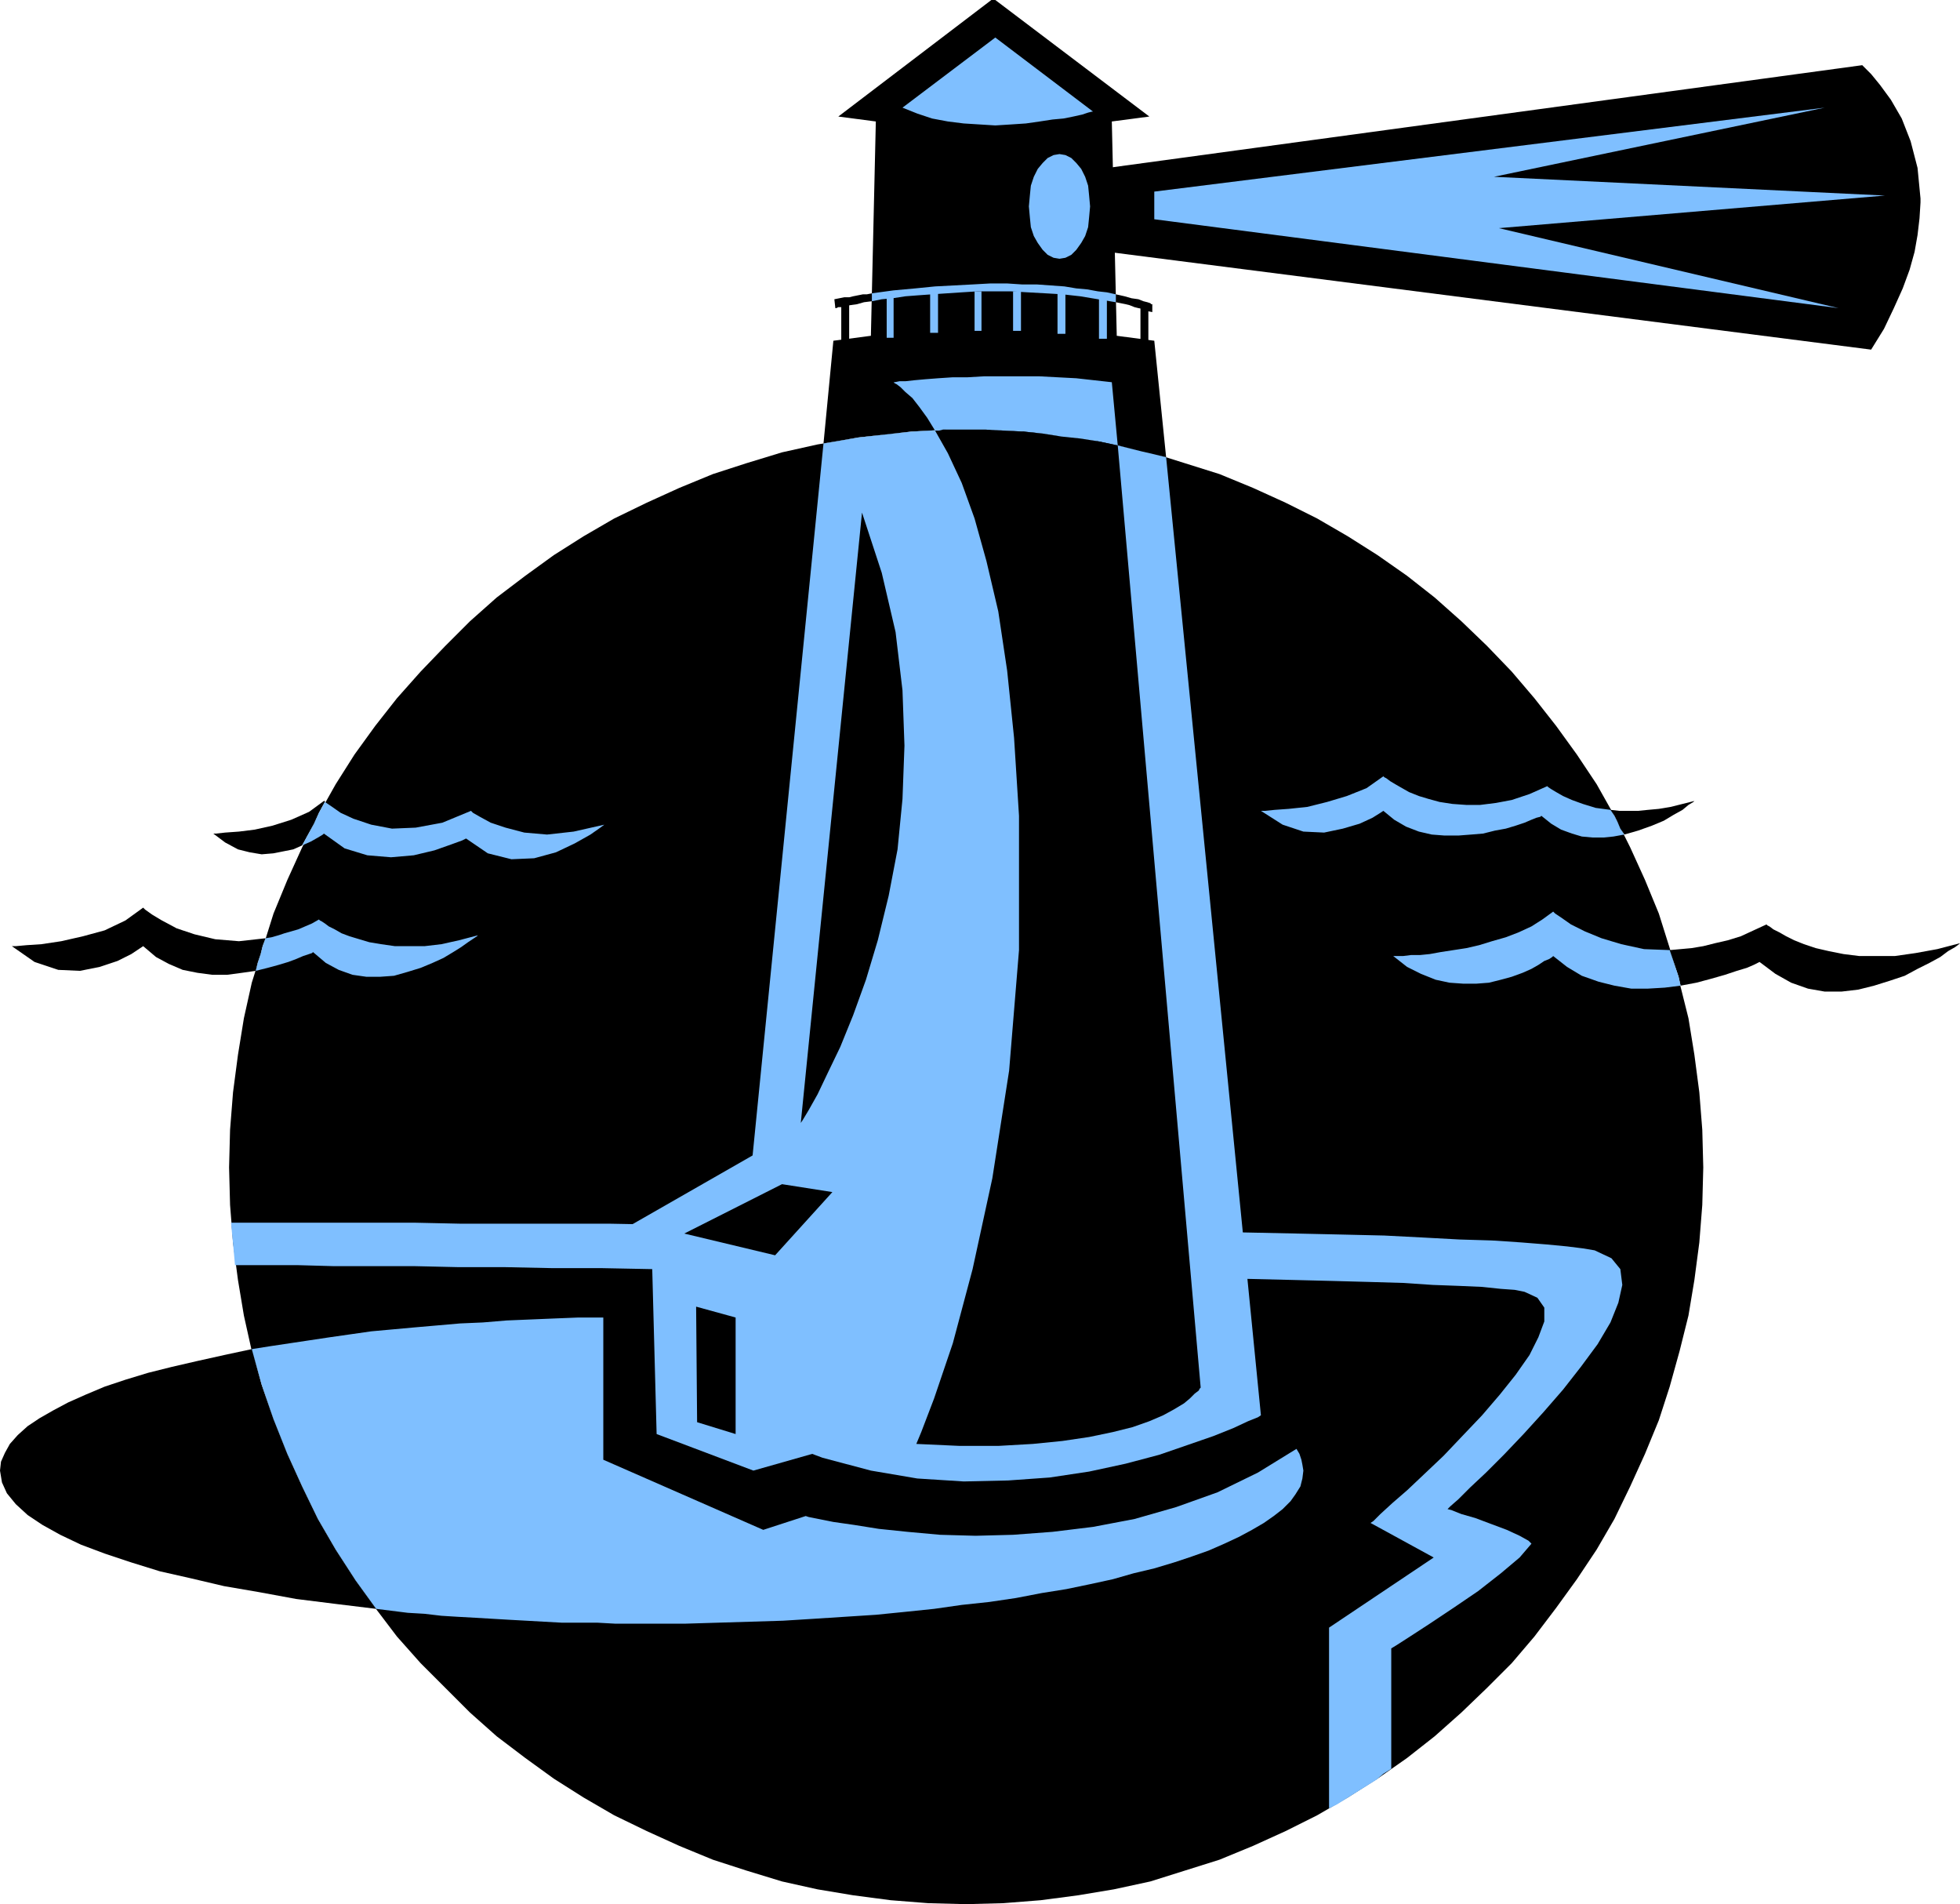
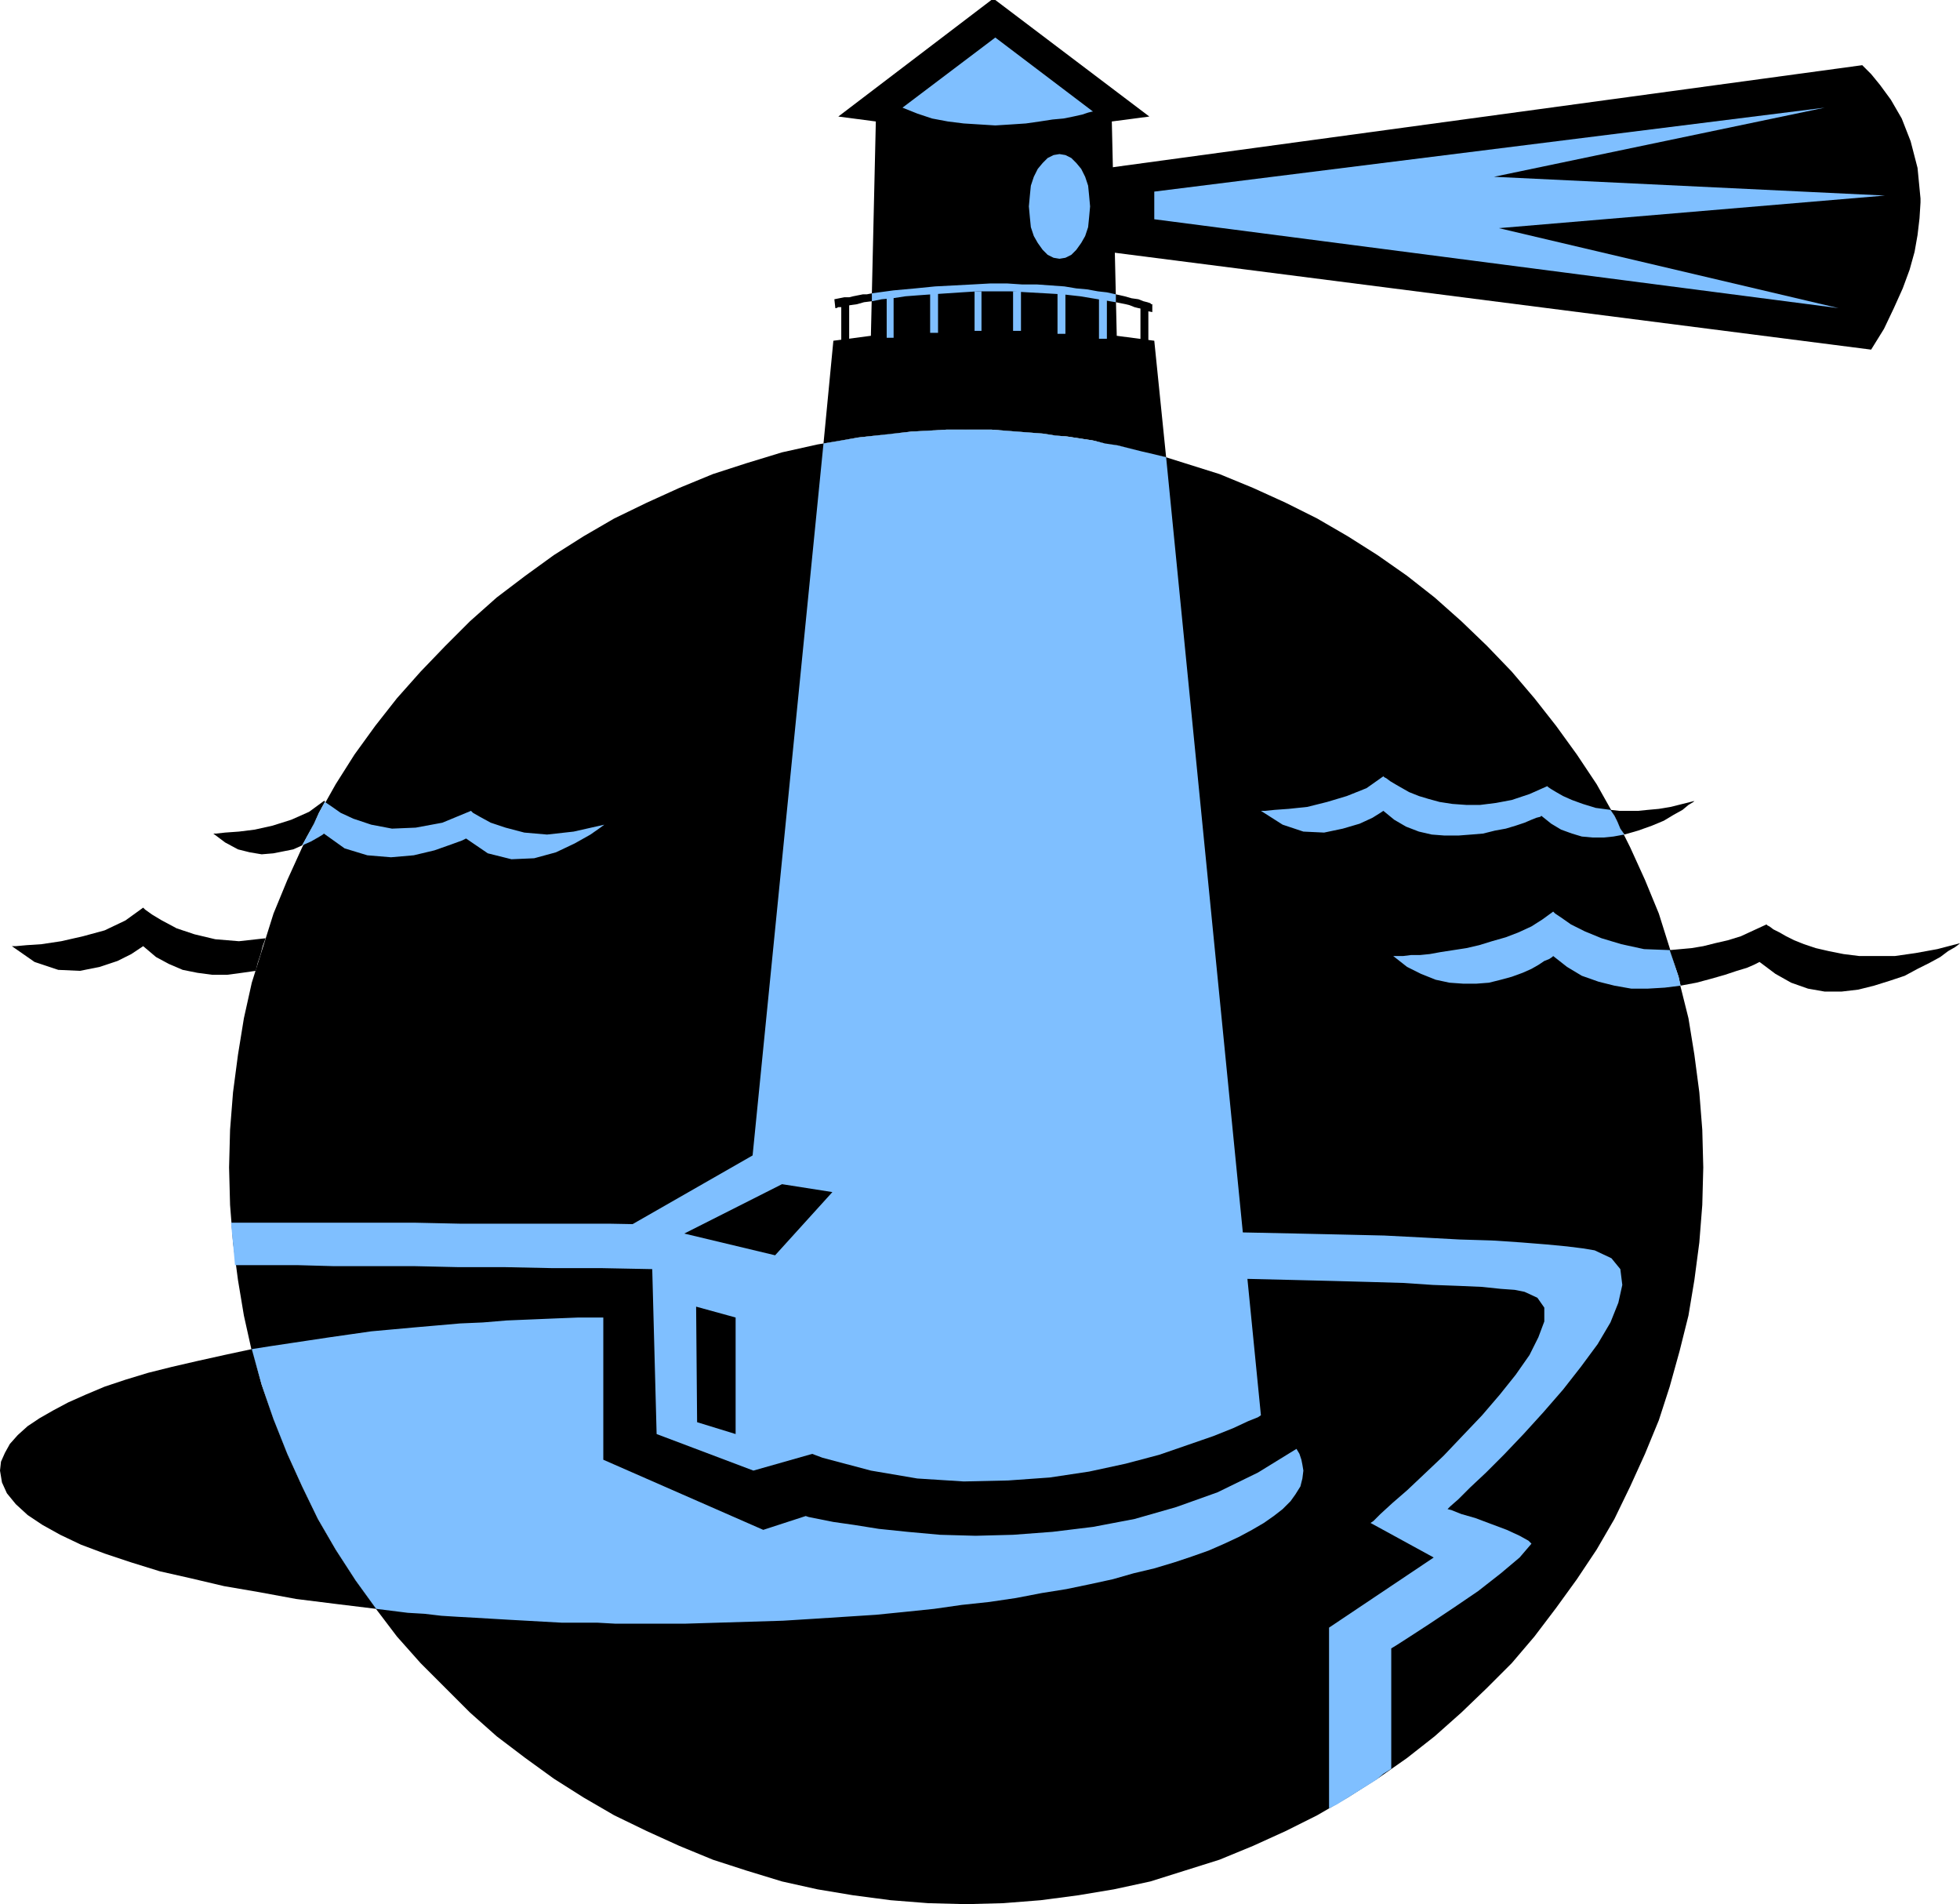
<svg xmlns="http://www.w3.org/2000/svg" aria-labelledby="title desc" fill-rule="evenodd" height="1.928in" preserveAspectRatio="none" stroke-linecap="round" viewBox="0 0 1985 1928" width="1.985in">
  <title>beacons,buildings,lighthouses,transportation</title>
  <desc>Original keywords: beacons,buildings,lighthouses,transportation. This clipart was ripped from the Microsoft website, then uploaded to https://archive.org/details/MS_Clipart_Collection. (The original WMF file can be found within that item, under the folder MC900279988). From there, it was then converted by Trumad to svg using https://github.com/hidekatsu-izuno/wmf2svg in a bulk operation. All the converted files can be found at https://archive.org/details/MS_Clipart_Collection_SVG</desc>
  <style type="text/css">
.brush0 { fill: rgb(255,255,255); }
.pen0 { stroke: rgb(0,0,0); stroke-width: 1; stroke-linejoin: round; }
.brush1 { fill: none; }
.pen1 { stroke: none; }
.brush2 { fill: rgb(0,0,0); }
.brush3 { fill: rgb(127,191,255); }
</style>
  <g>
    <polygon class="pen1 brush2" points="978,1928 1016,1927 1054,1924 1092,1919 1128,1913 1165,1905 1200,1894 1235,1883 1269,1869 1302,1854 1334,1838 1365,1820 1395,1801 1425,1780 1453,1758 1480,1734 1506,1709 1531,1684 1554,1657 1576,1628 1597,1599 1617,1569 1635,1538 1651,1505 1666,1472 1680,1438 1691,1404 1701,1368 1710,1332 1716,1296 1721,1258 1724,1220 1725,1182 1724,1144 1721,1106 1716,1068 1710,1031 1701,995 1691,960 1680,925 1666,891 1651,858 1635,826 1617,794 1597,764 1576,735 1554,707 1531,680 1506,654 1480,629 1453,605 1425,583 1395,562 1365,543 1334,525 1302,509 1269,494 1235,480 1200,469 1165,458 1128,450 1092,444 1054,439 1016,436 978,435 940,436 902,439 864,444 828,450 792,458 756,469 722,480 688,494 655,509 622,525 591,543 561,562 532,583 503,605 476,629 451,654 426,680 402,707 380,735 359,764 340,794 322,826 306,858 291,891 277,925 266,960 255,995 247,1031 241,1068 236,1106 233,1144 232,1182 233,1220 236,1258 241,1296 247,1332 255,1368 266,1404 277,1438 291,1472 306,1505 322,1538 340,1569 359,1599 380,1628 402,1657 426,1684 451,1709 476,1734 503,1758 532,1780 561,1801 591,1820 622,1838 655,1854 688,1869 722,1883 756,1894 792,1905 828,1913 864,1919 902,1924 940,1927 978,1928" />
    <polygon class="pen1 brush3" points="1551,1563 1548,1560 1539,1555 1526,1549 1510,1543 1494,1537 1480,1533 1470,1529 1466,1528 1469,1525 1477,1518 1489,1506 1505,1491 1523,1473 1543,1452 1563,1430 1583,1407 1601,1384 1618,1361 1631,1339 1639,1319 1643,1301 1641,1285 1632,1274 1615,1266 1603,1264 1587,1262 1566,1260 1541,1258 1511,1256 1478,1255 1441,1253 1402,1251 1359,1250 1314,1249 1266,1248 1216,1247 1165,1246 1112,1245 1058,1244 1003,1243 947,1242 891,1242 835,1241 780,1241 724,1240 670,1240 617,1239 565,1239 515,1239 466,1239 420,1238 377,1238 336,1238 299,1238 265,1238 234,1238 235,1249 236,1259 237,1270 238,1281 268,1281 302,1281 338,1282 378,1282 420,1282 464,1283 511,1283 559,1284 609,1284 660,1285 712,1285 764,1286 817,1287 870,1287 923,1288 976,1289 1028,1290 1079,1291 1128,1292 1177,1293 1223,1294 1268,1295 1310,1296 1350,1297 1387,1298 1421,1299 1451,1301 1478,1302 1501,1303 1520,1305 1534,1306 1544,1308 1557,1314 1564,1324 1564,1338 1558,1354 1549,1372 1535,1392 1519,1412 1501,1433 1481,1454 1462,1474 1443,1492 1425,1509 1410,1522 1398,1533 1391,1540 1388,1542 1452,1577 1346,1648 1346,1831 1354,1827 1362,1822 1370,1817 1378,1812 1386,1807 1394,1802 1401,1796 1409,1791 1409,1669 1414,1666 1428,1657 1448,1644 1472,1628 1497,1611 1520,1593 1539,1577 1551,1563" />
    <polygon class="pen1 brush2" points="1181,463 1169,345 1131,340 1126,123 1164,118 1008,0 1004,0 849,118 887,123 882,340 844,345 834,449 852,446 869,443 887,441 905,439 923,437 941,436 959,435 978,435 991,435 1004,435 1017,436 1030,437 1043,438 1056,439 1069,441 1081,442 1094,444 1107,446 1119,449 1132,451 1144,454 1156,457 1169,460 1181,463" />
    <polygon class="pen1 brush3" points="1277,1433 1181,463 1169,460 1156,457 1144,454 1132,451 1119,449 1107,446 1094,444 1081,442 1069,441 1056,439 1043,438 1030,437 1017,436 1004,435 991,435 978,435 959,435 941,436 923,437 905,439 887,441 869,443 852,446 834,449 736,1433 785,1458 833,1476 882,1489 929,1497 976,1500 1021,1499 1063,1496 1103,1490 1140,1482 1174,1473 1203,1463 1229,1454 1249,1446 1264,1439 1274,1435 1277,1433" />
    <polygon class="pen1 brush3" points="845,1198 783,1158 624,1249 660,1264 665,1452 763,1489 844,1466 845,1198" />
    <polygon class="pen1 brush2" points="693,1249 785,1271 843,1207 792,1199 693,1249" />
    <polygon class="pen1 brush2" points="706,1440 705,1323 745,1334 745,1452 706,1440" />
-     <polygon class="pen1 brush3" points="1132,451 1126,387 1108,385 1090,383 1071,382 1052,381 1033,381 1015,381 997,381 980,382 965,382 950,383 937,384 926,385 917,386 911,386 906,387 905,387 906,388 908,389 912,392 917,397 924,403 931,412 939,423 947,436 951,436 955,435 958,435 962,435 966,435 970,435 974,435 978,435 998,435 1017,436 1037,437 1056,439 1075,442 1094,444 1113,447 1132,451" />
-     <polygon class="pen1 brush2" points="928,1462 972,1464 1011,1464 1046,1462 1076,1459 1103,1455 1127,1450 1147,1445 1164,1439 1178,1433 1189,1427 1199,1421 1205,1416 1210,1411 1214,1408 1215,1406 1216,1405 1132,451 1113,447 1094,444 1075,442 1056,439 1037,437 1017,436 998,435 978,435 974,435 970,435 966,435 962,435 958,435 955,435 951,436 947,436 960,459 974,489 987,525 999,568 1011,619 1020,679 1027,747 1032,826 1032,962 1022,1084 1005,1193 985,1285 965,1360 946,1416 933,1450 928,1462" />
-     <polygon class="pen1 brush2" points="873,519 811,1137 813,1134 819,1124 828,1108 838,1087 851,1060 864,1028 877,992 889,952 900,907 909,860 914,809 916,755 914,699 907,640 893,580 873,519" />
    <polygon class="pen1 brush3" points="1107,113 1106,113 1102,114 1096,116 1087,118 1077,120 1066,121 1053,123 1039,125 1024,126 1008,127 992,126 976,125 960,123 944,120 929,115 914,109 1008,38 1107,113" />
    <polygon class="pen1 brush3" points="1073,262 1079,261 1085,258 1090,253 1095,246 1099,239 1102,230 1103,220 1104,209 1103,198 1102,188 1099,179 1095,171 1090,165 1085,160 1079,157 1073,156 1067,157 1061,160 1056,165 1051,171 1047,179 1044,188 1043,198 1042,209 1043,220 1044,230 1047,239 1051,246 1056,253 1061,258 1067,261 1073,262" />
    <polygon class="pen1 brush2" points="1122,170 1886,66 1888,68 1895,75 1904,86 1915,101 1926,120 1935,143 1942,170 1945,201 1945,202 1945,203 1945,204 1945,205 1944,221 1942,238 1939,255 1934,273 1927,292 1918,312 1908,333 1895,354 1122,255 1122,170" />
    <polygon class="pen1 brush3" points="1169,194 1848,109 1513,179 1909,198 1518,231 1862,312 1169,222 1169,194" />
    <polygon class="pen1 brush2" points="1167,316 1167,308 1166,308 1165,307 1162,306 1158,305 1153,303 1146,302 1139,300 1130,298 1130,306 1135,307 1140,308 1144,309 1149,311 1153,312 1158,313 1162,315 1167,316" />
    <polygon class="pen1 brush2" points="845,303 846,312 847,312 849,311 852,311 856,310 861,309 868,308 875,306 883,305 883,297 878,298 874,298 869,299 864,300 860,301 855,301 850,302 845,303" />
    <polygon class="pen1 brush3" points="1130,306 1130,298 1121,296 1112,295 1101,293 1090,292 1078,290 1064,289 1050,288 1035,288 1020,287 1003,287 985,288 966,289 947,290 927,292 905,294 883,297 883,305 893,303 904,302 917,300 930,299 944,298 959,297 974,296 990,295 1007,295 1024,295 1041,296 1059,297 1076,298 1094,300 1112,303 1130,306" />
    <polygon class="pen1 brush2" points="1155,349 1155,308 1163,308 1163,349 1155,349" />
    <polygon class="pen1 brush3" points="1113,343 1113,302 1121,302 1121,343 1113,343" />
    <polygon class="pen1 brush3" points="1071,338 1071,297 1079,297 1079,338 1071,338" />
    <polygon class="pen1 brush3" points="1026,335 1026,295 1034,295 1034,335 1026,335" />
    <polygon class="pen1 brush3" points="987,335 987,295 994,295 994,335 987,335" />
    <polygon class="pen1 brush3" points="942,337 942,297 950,297 950,337 942,337" />
    <polygon class="pen1 brush3" points="898,342 898,301 905,301 905,342 898,342" />
    <polygon class="pen1 brush2" points="852,347 852,306 860,306 860,347 852,347" />
    <polygon class="pen1 brush2" points="1789,936 1776,942 1763,948 1750,952 1737,955 1725,958 1713,960 1702,961 1691,962 1694,971 1697,980 1700,989 1702,998 1718,995 1733,991 1747,987 1759,983 1769,980 1776,977 1780,975 1782,974 1798,986 1814,995 1831,1001 1848,1004 1865,1004 1882,1002 1898,998 1914,993 1929,988 1942,981 1954,975 1965,969 1973,963 1980,959 1984,956 1985,955 1962,961 1940,965 1919,968 1900,968 1883,968 1867,966 1852,963 1839,960 1827,956 1817,952 1809,948 1802,944 1796,941 1792,938 1790,937 1789,936" />
    <polygon class="pen1 brush3" points="1573,923 1562,931 1551,938 1538,944 1525,949 1511,953 1498,957 1485,960 1472,962 1459,964 1448,966 1438,967 1429,967 1421,968 1416,968 1412,968 1411,968 1425,979 1439,986 1454,992 1468,995 1482,996 1495,996 1508,995 1520,992 1531,989 1542,985 1551,981 1558,977 1564,973 1569,971 1572,969 1573,968 1587,979 1602,988 1619,994 1635,998 1652,1001 1669,1001 1686,1000 1702,998 1700,989 1697,980 1694,971 1691,962 1665,961 1642,956 1622,950 1605,943 1591,936 1581,929 1575,925 1573,923" />
    <polygon class="pen1 brush2" points="1716,811 1704,814 1692,817 1680,819 1669,820 1659,821 1649,821 1640,821 1631,820 1635,826 1638,832 1641,839 1645,845 1659,841 1673,836 1685,831 1695,825 1704,820 1710,815 1715,812 1716,811" />
    <polygon class="pen1 brush3" points="1401,786 1384,798 1364,806 1344,812 1324,817 1305,819 1291,820 1281,821 1277,821 1299,835 1320,842 1341,843 1360,839 1377,834 1390,828 1398,823 1401,821 1412,830 1424,837 1437,842 1450,845 1463,846 1477,846 1490,845 1502,844 1514,841 1525,839 1535,836 1544,833 1551,830 1556,828 1560,827 1561,826 1571,834 1581,840 1592,844 1602,847 1613,848 1624,848 1634,847 1645,845 1641,839 1638,832 1635,826 1631,820 1616,818 1603,814 1592,810 1583,806 1576,802 1571,799 1568,797 1567,796 1549,804 1531,810 1515,813 1499,815 1485,815 1471,814 1458,812 1447,809 1437,806 1427,802 1420,798 1413,794 1408,791 1404,788 1402,787 1401,786" />
    <polygon class="pen1 brush2" points="145,919 127,932 106,942 84,948 62,953 42,956 27,957 16,958 12,958 35,974 59,982 81,983 101,979 119,973 133,966 142,960 145,958 158,969 171,976 185,982 200,985 215,987 230,987 245,985 259,983 261,975 264,966 266,958 269,950 242,953 218,951 197,946 179,940 164,932 154,926 147,921 145,919" />
-     <polygon class="pen1 brush3" points="484,947 465,952 447,956 430,958 414,958 400,958 386,956 374,954 364,951 354,948 346,945 339,941 333,938 329,935 326,933 324,932 323,931 316,935 309,938 302,941 295,943 288,945 282,947 275,949 269,950 266,958 264,966 261,975 259,983 271,980 282,977 292,974 300,971 307,968 313,966 316,965 317,964 330,975 343,982 357,987 371,989 385,989 399,988 413,984 426,980 438,975 449,970 459,964 467,959 474,954 480,950 483,948 484,947" />
    <polygon class="pen1 brush2" points="328,811 313,822 295,830 276,836 258,840 242,842 228,843 219,844 216,844 228,853 241,860 253,863 265,865 277,864 287,862 297,860 306,856 312,845 318,834 323,823 329,812 329,812 329,811 328,811 328,811" />
    <polygon class="pen1 brush3" points="472,849 494,864 518,870 541,869 563,863 582,854 598,845 608,838 612,835 581,842 554,845 531,843 512,838 497,833 486,827 479,823 477,821 448,833 421,838 397,839 376,835 358,829 345,823 335,816 329,812 323,823 318,834 312,845 306,856 315,852 322,848 327,845 328,844 349,859 372,866 396,868 419,866 440,861 457,855 468,851 472,849" />
    <polygon class="pen1 brush2" points="0,1489 2,1501 7,1512 16,1523 28,1534 43,1544 61,1554 82,1564 106,1573 133,1582 162,1591 193,1598 227,1606 262,1612 300,1619 340,1624 381,1629 360,1600 340,1569 322,1538 306,1505 291,1472 277,1437 265,1402 255,1366 227,1372 200,1378 174,1384 150,1390 127,1397 106,1404 87,1412 69,1420 54,1428 40,1436 28,1444 18,1453 10,1462 5,1471 1,1480 0,1489" />
    <polygon class="pen1 brush3" points="1320,1489 1319,1483 1318,1478 1316,1472 1313,1467 1274,1491 1233,1511 1191,1526 1149,1538 1107,1546 1066,1551 1026,1554 988,1555 952,1554 919,1551 890,1548 865,1544 844,1541 829,1538 819,1536 816,1535 773,1549 611,1478 611,1334 586,1334 561,1335 537,1336 513,1337 489,1339 466,1340 443,1342 420,1344 398,1346 376,1348 355,1351 334,1354 314,1357 294,1360 274,1363 255,1366 265,1402 277,1437 291,1472 306,1505 322,1538 340,1569 360,1600 381,1629 397,1631 413,1633 430,1634 447,1636 463,1637 481,1638 498,1639 515,1640 533,1641 551,1642 569,1643 587,1643 605,1643 623,1644 641,1644 660,1644 694,1644 727,1643 760,1642 793,1641 825,1639 856,1637 887,1635 917,1632 946,1629 974,1625 1002,1622 1029,1618 1055,1613 1080,1609 1104,1604 1127,1599 1148,1593 1169,1588 1189,1582 1207,1576 1224,1570 1240,1563 1255,1556 1268,1549 1280,1542 1290,1535 1299,1528 1307,1520 1312,1513 1317,1505 1319,1497 1320,1489" />
  </g>
</svg>